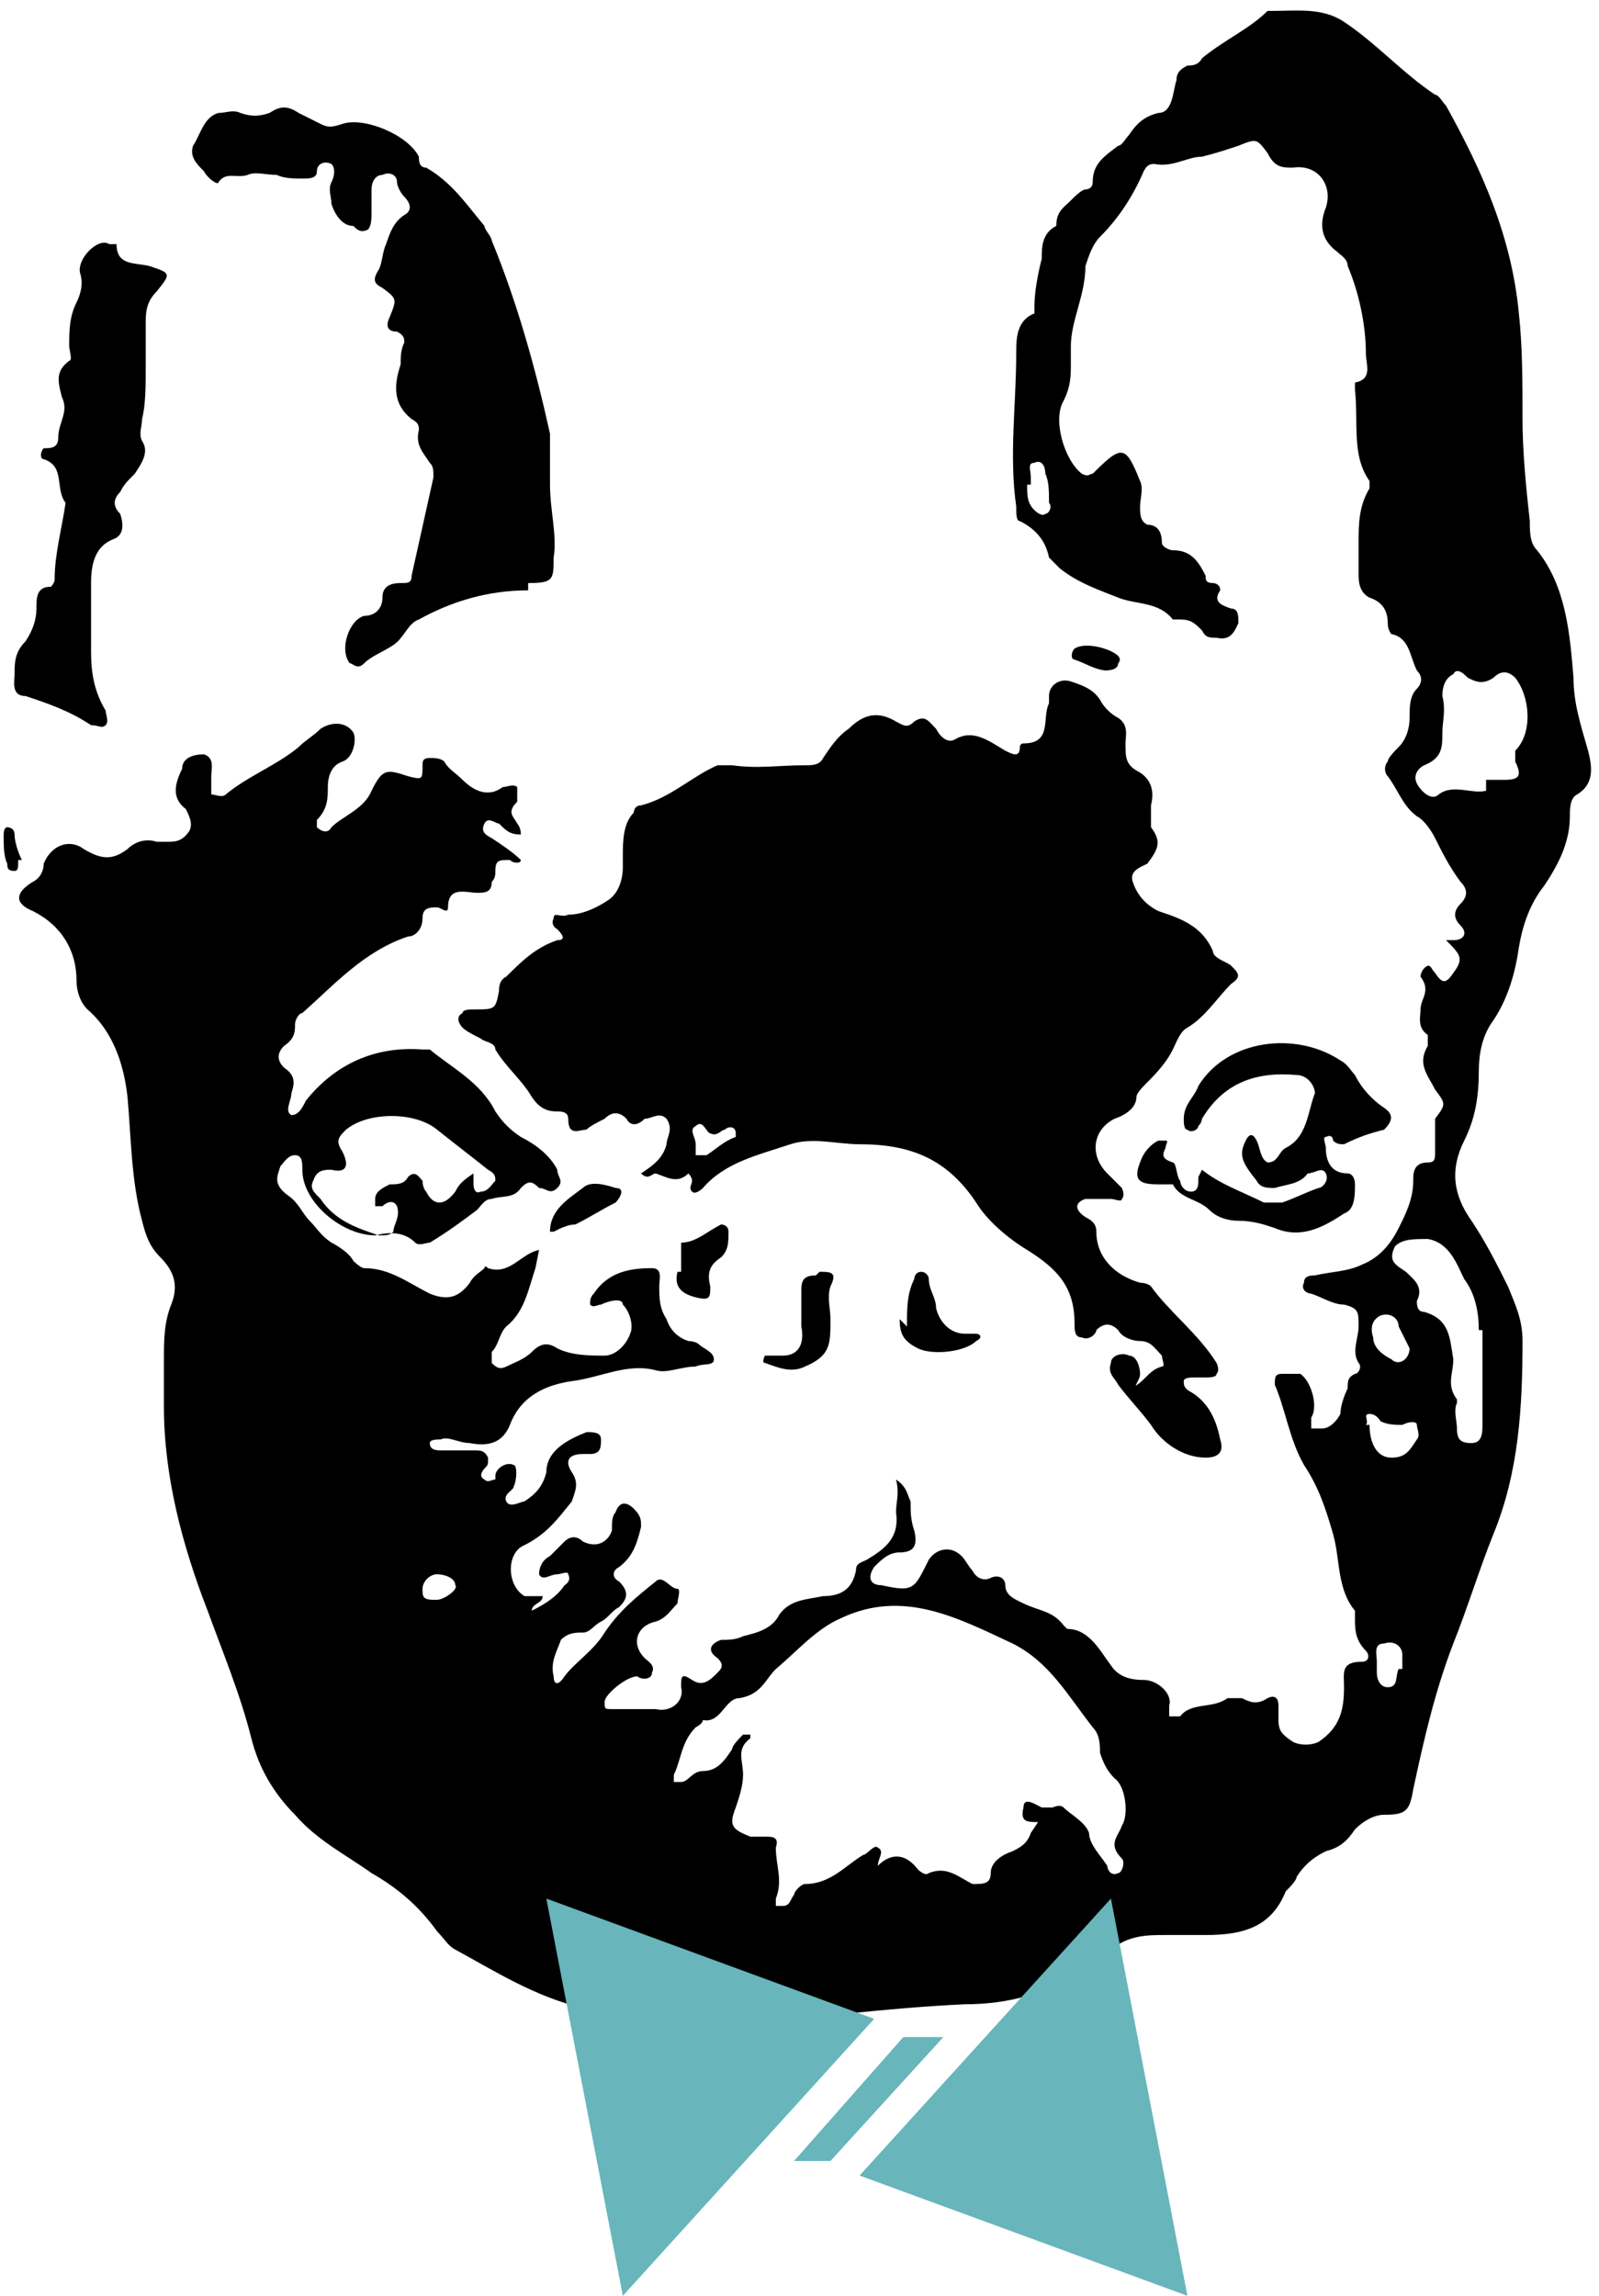
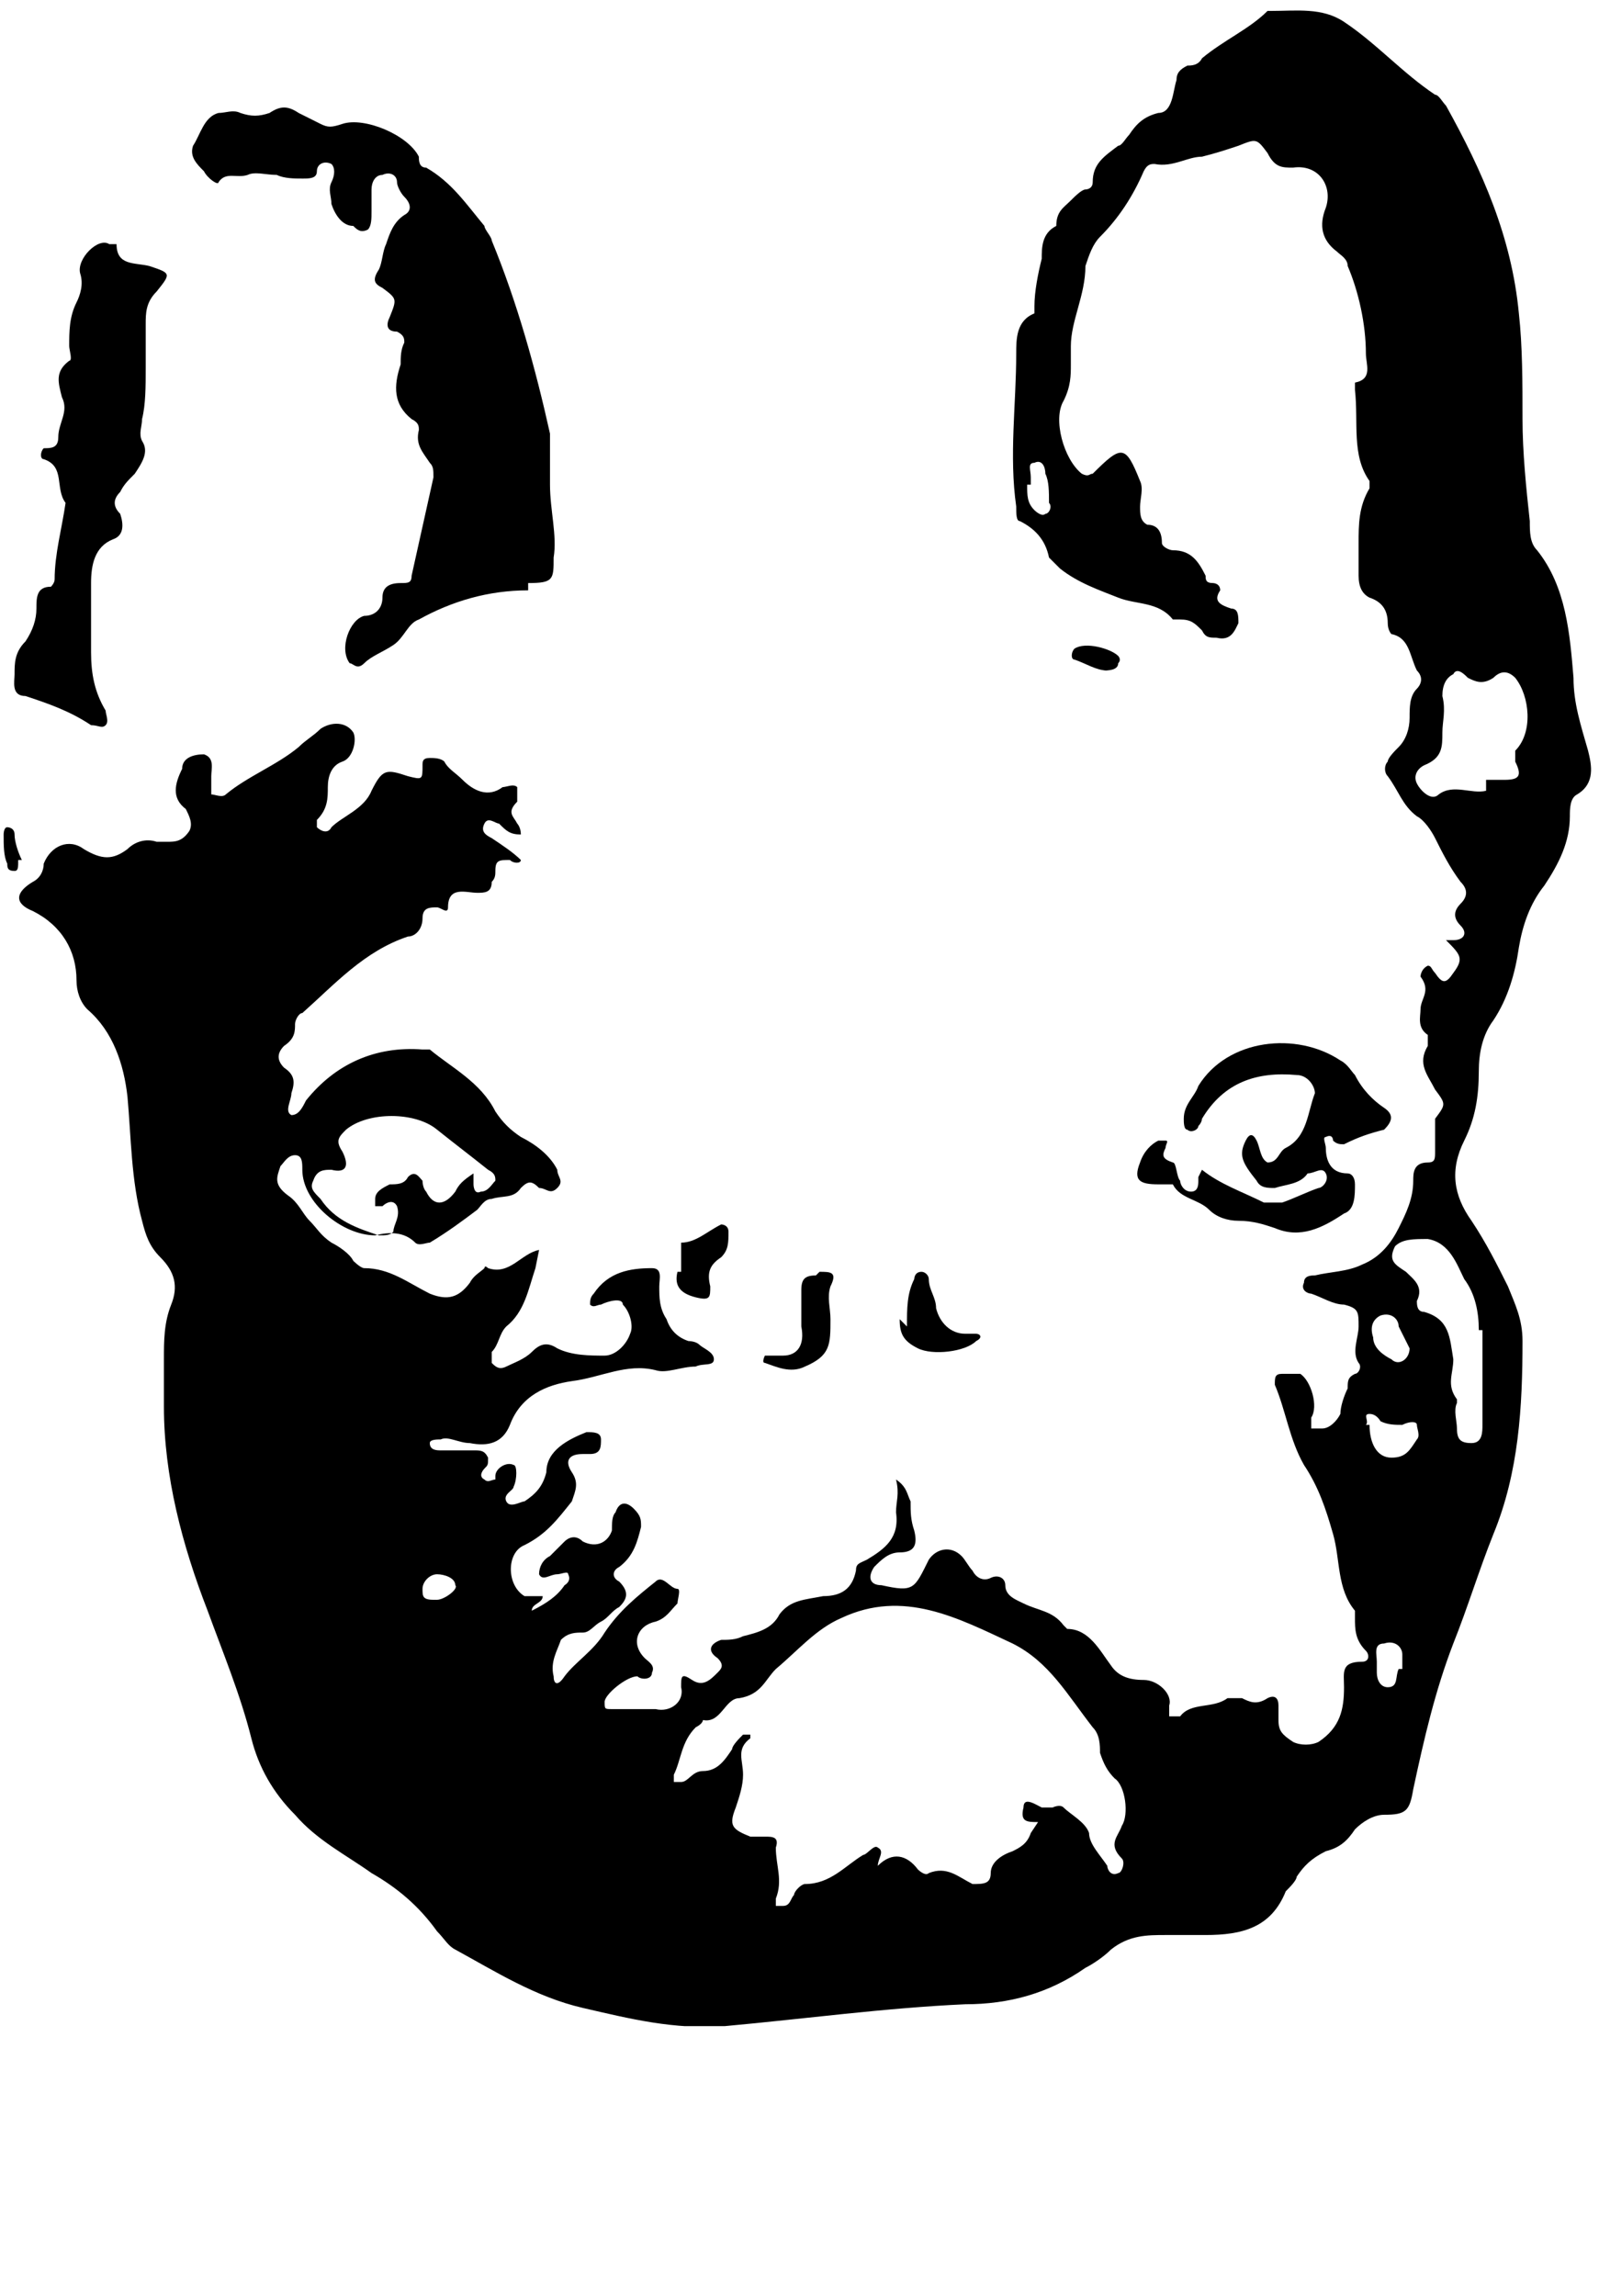
<svg xmlns="http://www.w3.org/2000/svg" id="b" viewBox="0 0 43.9 63">
  <defs>
    <clipPath id="e">
      <rect width="43.9" height="55.6" fill="none" stroke-width="0" />
    </clipPath>
    <clipPath id="f">
      <rect width="43.9" height="55.6" fill="none" stroke-width="0" />
    </clipPath>
    <clipPath id="h">
-       <rect x="15" y="52.1" width="17.6" height="10.9" fill="none" stroke-width="0" />
-     </clipPath>
+       </clipPath>
  </defs>
  <g id="c">
    <g id="d">
      <g clip-path="url(#e)">
        <g clip-path="url(#f)">
          <path d="M14.7,34.8c-.2.6-.3,1.2-.8,1.6-.2.2-.2.5-.4.7,0,0,0,.2,0,.3.1.1.2.2.4.1.2-.1.5-.2.7-.4.2-.2.4-.3.7-.1.4.2.9.2,1.3.2.3,0,.6-.3.7-.6.1-.2,0-.6-.2-.8,0-.2-.4-.1-.6,0-.1,0-.2.1-.3,0,0-.1,0-.2.1-.3.4-.6,1-.7,1.6-.7.3,0,.2.3.2.5,0,.3,0,.6.2.9.1.3.3.5.6.6,0,0,.2,0,.3.1.1.1.4.2.4.4,0,.2-.3.1-.5.2-.4,0-.8.2-1.1.1-.8-.2-1.5.2-2.3.3-.7.1-1.4.4-1.7,1.2-.2.5-.6.6-1.1.5-.3,0-.6-.2-.8-.1-.1,0-.3,0-.3.1,0,.2.2.2.3.2.3,0,.6,0,.9,0,.2,0,.3,0,.4.2,0,.2,0,.2-.1.3,0,0-.2.2,0,.3.1.1.2,0,.3,0,0,0,0,0,0-.1,0-.2.3-.4.5-.3.1,0,.1.4,0,.6,0,0,0,0,0,0,0,.1-.3.2-.2.4.1.2.4,0,.5,0,.3-.2.5-.4.6-.8,0-.6.6-.9,1.1-1.1.2,0,.4,0,.4.2,0,.2,0,.4-.3.4,0,0-.1,0-.2,0-.4,0-.5.2-.3.5.2.3.1.5,0,.8-.4.5-.7.9-1.3,1.2-.5.2-.5,1.1,0,1.4.1,0,.3,0,.5,0,0,.2-.3.2-.3.4.4-.2.7-.4.9-.7,0,0,.2-.1.1-.3,0-.1-.2,0-.3,0-.2,0-.4.2-.5,0,0-.2.1-.4.3-.5.1-.1.2-.2.4-.4.1-.1.3-.2.5,0,.4.2.7,0,.8-.3,0-.2,0-.4.1-.5.1-.3.3-.3.5-.1.2.2.2.3.2.5-.1.4-.2.8-.6,1.1-.2.1-.2.3,0,.4.3.3.2.5,0,.7-.2.1-.3.3-.5.4-.2.1-.3.3-.5.3-.2,0-.4,0-.6.2-.1.3-.3.6-.2,1,0,.2.1.3.3,0,.3-.4.8-.7,1.1-1.2.4-.6.9-1,1.4-1.4.2-.2.4.2.6.2.1,0,0,.3,0,.4-.2.2-.3.4-.6.5-.5.1-.7.6-.3,1,.1.1.3.2.2.4,0,.2-.3.2-.4.1-.3,0-.9.5-.9.7,0,.2,0,.2.2.2.2,0,.4,0,.6,0,.2,0,.4,0,.6,0,.4.1.8-.2.7-.6,0-.3,0-.4.3-.2.3.2.5,0,.7-.2.1-.1.2-.2,0-.4-.3-.2-.2-.4.1-.5.2,0,.4,0,.6-.1.4-.1.8-.2,1-.6.3-.4.7-.4,1.2-.5.5,0,.8-.2.9-.7,0-.2.1-.2.3-.3.5-.3.9-.6.8-1.3,0-.3.1-.5,0-.9.3.2.3.4.4.6,0,.3,0,.5.1.8.1.4,0,.6-.4.6-.3,0-.5.2-.7.4-.2.3-.1.5.2.5.9.2.9.1,1.3-.7.2-.3.6-.4.9-.1.1.1.2.3.3.4.1.2.3.3.5.2.2-.1.4,0,.4.2,0,.3.3.4.5.5.4.2.8.2,1.1.6,0,0,0,0,.1.1.6,0,.9.6,1.2,1,.2.3.5.4.9.4.4,0,.8.4.7.7,0,.1,0,.2,0,.3.1,0,.3,0,.3,0,.3-.4.9-.2,1.3-.5.1,0,.3,0,.4,0,.2.1.4.2.7,0,.2-.1.3,0,.3.2,0,.1,0,.3,0,.4,0,.3.1.4.4.6.2.1.5.1.7,0,.6-.4.7-.9.7-1.5,0-.4-.1-.7.5-.7.2,0,.2-.2.1-.3-.3-.3-.3-.6-.3-.9,0,0,0-.1,0-.2-.5-.6-.4-1.4-.6-2.1-.2-.7-.4-1.3-.8-1.9-.4-.7-.5-1.5-.8-2.2,0-.2,0-.3.2-.3.2,0,.3,0,.5,0,.3.2.5.9.3,1.2,0,0,0,.2,0,.3,0,0,.2,0,.3,0,.2,0,.4-.2.5-.4,0-.2.1-.5.2-.7,0-.2,0-.3.2-.4.1,0,.2-.2.1-.3-.2-.3,0-.7,0-1,0-.4,0-.5-.4-.6-.3,0-.6-.2-.9-.3-.1,0-.3-.1-.2-.3,0-.2.2-.2.3-.2.4-.1.9-.1,1.3-.3.5-.2.8-.6,1-1,.2-.4.4-.8.4-1.3,0-.2,0-.5.4-.5.2,0,.2-.1.2-.3,0-.2,0-.4,0-.6,0,0,0-.2,0-.3.3-.4.3-.4,0-.8-.2-.4-.5-.7-.2-1.2,0,0,0-.2,0-.3-.3-.2-.2-.5-.2-.7,0-.3.3-.5,0-.9,0,0,0-.2.2-.3.1,0,.1.1.2.2.2.3.3.3.5,0,.3-.4.2-.5-.2-.9,0,0,0,0,.2,0,.3,0,.4-.2.2-.4-.2-.2-.2-.4,0-.6.2-.2.2-.4,0-.6-.3-.4-.5-.8-.7-1.2-.1-.2-.3-.5-.5-.6-.4-.3-.5-.7-.8-1.1-.1-.1-.1-.3,0-.4,0-.1.2-.3.3-.4.2-.2.3-.5.3-.8,0-.3,0-.6.2-.8.1-.1.2-.3,0-.5-.2-.4-.2-.9-.7-1,0,0-.1-.1-.1-.3,0-.4-.2-.6-.5-.7-.2-.1-.3-.3-.3-.6,0-.3,0-.6,0-.9,0-.5,0-1,.3-1.5,0,0,0-.2,0-.2-.5-.7-.3-1.6-.4-2.5,0,0,0-.2,0-.2.5-.1.3-.5.3-.8,0-.8-.2-1.7-.5-2.4,0-.2-.2-.3-.3-.4-.4-.3-.5-.7-.3-1.2.2-.6-.2-1.2-.9-1.1-.3,0-.5,0-.7-.4-.3-.4-.3-.4-.8-.2-.3.1-.6.2-1,.3-.4,0-.8.3-1.3.2-.1,0-.2,0-.3.2-.3.7-.7,1.3-1.2,1.8-.2.2-.3.5-.4.8,0,.8-.4,1.5-.4,2.2,0,.2,0,.4,0,.5,0,.3,0,.6-.2,1-.3.5,0,1.6.5,2,.2.1.2,0,.3,0,.8-.8.9-.8,1.3.2.1.2,0,.5,0,.7,0,.2,0,.4.2.5.2,0,.4.1.4.5,0,.1.2.2.3.2.5,0,.7.3.9.7,0,.1,0,.2.2.2,0,0,.2,0,.2.2-.2.3,0,.4.3.5.2,0,.2.2.2.4-.1.2-.2.5-.6.4-.2,0-.3,0-.4-.2-.2-.2-.3-.3-.6-.3,0,0-.1,0-.2,0-.4-.5-1-.4-1.5-.6-.5-.2-1.1-.4-1.6-.8-.1-.1-.2-.2-.3-.3-.1-.5-.4-.8-.8-1-.1,0-.1-.2-.1-.4-.2-1.4,0-2.8,0-4.2,0-.4,0-.9.5-1.1,0,0,0-.2,0-.2,0-.4.1-.9.2-1.3,0-.3,0-.7.4-.9,0-.4.2-.5.4-.7.1-.1.3-.3.4-.3,0,0,.2,0,.2-.2,0-.5.3-.7.7-1,.1,0,.2-.2.3-.3.2-.3.4-.5.8-.6.4,0,.4-.6.5-.9,0-.2.1-.3.3-.4.1,0,.3,0,.4-.2.6-.5,1.3-.8,1.8-1.3,0,0,0,0,.1,0,.7,0,1.4-.1,2,.3.9.6,1.6,1.4,2.5,2,.1,0,.2.2.3.3,1,1.8,1.8,3.6,2,5.7.1.9.1,1.9.1,2.9,0,.9.1,1.9.2,2.8,0,.3,0,.6.2.8.8,1,.9,2.3,1,3.5,0,.7.2,1.3.4,2,.1.4.2.9-.3,1.2-.2.1-.2.4-.2.6,0,.7-.3,1.3-.7,1.9-.4.5-.6,1.1-.7,1.7-.1.7-.3,1.4-.7,2-.3.4-.4.9-.4,1.4,0,.7-.1,1.3-.4,1.9-.4.8-.3,1.5.2,2.2.4.6.7,1.2,1,1.8.2.5.4.9.4,1.5,0,1.8-.1,3.6-.8,5.3-.4,1-.7,2-1.1,3-.5,1.3-.8,2.6-1.1,4-.1.6-.2.7-.8.7-.3,0-.6.2-.8.4-.2.3-.4.5-.8.6-.4.2-.6.4-.8.7,0,.1-.2.3-.3.4-.4,1-1.2,1.2-2.2,1.2-.4,0-.7,0-1.1,0-.5,0-1,0-1.5.4-.2.2-.5.4-.7.5-1,.7-2.1,1-3.3,1-2.2.1-4.4.4-6.6.6-1.4.1-2.6-.2-3.9-.5-1.3-.3-2.4-1-3.5-1.6-.2-.1-.3-.3-.5-.5-.5-.7-1.1-1.2-1.8-1.6-.7-.5-1.5-.9-2.1-1.6-.6-.6-1-1.3-1.2-2.1-.3-1.2-.8-2.4-1.2-3.5-.7-1.8-1.2-3.7-1.2-5.6,0-.4,0-.9,0-1.3,0-.5,0-1,.2-1.5.2-.5.1-.9-.3-1.3-.3-.3-.4-.6-.5-1-.3-1.1-.3-2.3-.4-3.4-.1-.9-.4-1.8-1.1-2.4-.2-.2-.3-.5-.3-.8,0-.8-.4-1.5-1.2-1.9-.5-.2-.5-.5,0-.8.2-.1.3-.3.3-.5.2-.5.7-.7,1.1-.4.5.3.8.3,1.2,0,.2-.2.5-.3.8-.2,0,0,.2,0,.3,0,.2,0,.4,0,.6-.3.1-.2,0-.4-.1-.6-.4-.3-.3-.7-.1-1.1,0-.3.3-.4.6-.4.3.1.2.4.2.6,0,0,0,.2,0,.2,0,.1,0,.2,0,.3.1,0,.3.1.4,0,.6-.5,1.4-.8,2-1.3.2-.2.4-.3.6-.5.3-.2.7-.2.9.1.1.2,0,.7-.3.8-.3.1-.4.4-.4.7,0,.3,0,.6-.3.9,0,0,0,.1,0,.2.1.1.3.2.4,0,.3-.3.9-.5,1.1-1,.3-.6.4-.6,1-.4.4.1.4.1.4-.3,0-.1,0-.2.2-.2.1,0,.3,0,.4.1.1.2.3.3.5.5.3.3.7.5,1.1.2.1,0,.3-.1.4,0,0,.1,0,.3,0,.4-.3.3-.1.4,0,.6,0,0,.1.1.1.3-.3,0-.4-.1-.6-.3-.1,0-.3-.2-.4,0-.1.2,0,.3.2.4.3.2.6.4.8.6,0,.1-.2.1-.3,0-.3,0-.4,0-.4.3,0,.1,0,.2-.1.3,0,.3-.2.3-.4.3-.3,0-.8-.2-.8.4,0,.2-.2,0-.3,0-.2,0-.4,0-.4.3,0,.3-.2.5-.4.5-1.2.4-2,1.3-2.9,2.1-.1,0-.2.2-.2.3,0,.2,0,.4-.3.6-.2.2-.2.4,0,.6.3.2.3.4.2.7,0,0,0,0,0,0,0,.2-.2.5,0,.6.2,0,.3-.2.4-.4.8-1,1.9-1.5,3.2-1.4,0,0,.1,0,.2,0,.6.5,1.4.9,1.8,1.7.2.3.4.5.7.7.4.2.8.5,1,.9,0,.2.2.3,0,.5-.2.2-.3,0-.5,0-.2-.2-.3-.2-.5,0-.2.3-.5.2-.8.3-.2,0-.3.2-.4.3-.4.3-.8.6-1.3.9-.1,0-.3.1-.4,0-.3-.3-.7-.3-1.1-.2-.9,0-2-.9-2-1.8,0-.2,0-.4-.2-.4-.2,0-.3.2-.4.3-.1.3-.2.5.2.8.3.2.4.5.6.7.2.2.3.4.6.6.2.1.5.3.6.5,0,0,.2.2.3.2.7,0,1.2.4,1.8.7.5.2.8.1,1.1-.3.1-.2.3-.3.4-.4,0,0,0-.1.1,0,.6.2.9-.4,1.4-.5,0,0,0,0,0,0M28.5,50c-.3,0-.5,0-.4-.4,0-.3.3-.1.5,0,.1,0,.2,0,.3,0,0,0,.2-.1.3,0,.2.2.6.4.7.7,0,.3.3.6.5.9,0,.1.1.3.3.2.1,0,.2-.3.1-.4-.4-.4-.1-.6,0-.9.2-.3.1-1.1-.2-1.3-.2-.2-.3-.4-.4-.7,0-.2,0-.5-.2-.7-.7-.9-1.2-1.8-2.2-2.3-1.5-.7-3-1.5-4.7-.7-.7.3-1.2.9-1.8,1.4-.3.3-.4.7-1,.8-.4,0-.5.7-1,.6,0,0,0,.1-.2.2-.4.4-.4.9-.6,1.3,0,0,0,.1,0,.2,0,0,.2,0,.2,0,.2,0,.3-.3.6-.3.4,0,.6-.3.8-.6,0-.1.2-.3.3-.4,0,0,.1,0,.2,0,0,0,0,.1,0,.1-.4.3-.2.6-.2,1,0,.3-.1.6-.2.9-.2.5-.1.6.4.8.1,0,.3,0,.4,0,.2,0,.4,0,.3.3,0,.5.2.9,0,1.4,0,0,0,.2,0,.2,0,0,.2,0,.2,0,.2,0,.2-.2.3-.3,0-.1.2-.3.3-.3.7,0,1.1-.5,1.6-.8.1,0,.3-.3.4-.2.2.1,0,.3,0,.5.4-.4.8-.3,1.1.1,0,0,.2.2.3.1.5-.2.8.1,1.2.3.3,0,.5,0,.5-.3,0-.3.3-.5.6-.6.2-.1.4-.2.5-.5M13,32.3c0,0,0,.1,0,.2,0,0,0,.3.2.2.2,0,.3-.2.4-.3,0-.1,0-.2-.2-.3-.5-.4-.9-.7-1.4-1.1-.6-.5-1.9-.5-2.5,0-.2.2-.3.3-.1.6.2.4.1.6-.3.5-.2,0-.4,0-.5.3-.1.2,0,.3.2.5.4.6,1,.8,1.6,1,.2,0,.3,0,.4-.1,0-.2.2-.4.1-.7-.1-.2-.3-.1-.4,0,0,0-.1,0-.2,0,0,0,0-.1,0-.2,0-.2.2-.3.4-.4.2,0,.4,0,.5-.2.2-.2.3,0,.4.1,0,0,0,.2.1.3.2.4.5.4.8,0,.1-.2.2-.3.5-.5M40.8,21.4c.2,0,.3,0,.5,0,.4,0,.5-.1.3-.5,0-.1,0-.2,0-.3.5-.5.4-1.5,0-2-.2-.2-.4-.2-.6,0-.3.2-.5.1-.7,0-.1-.1-.3-.3-.4-.1-.2.1-.3.3-.3.6.1.4,0,.7,0,1,0,.4,0,.7-.5.9-.2.1-.3.3-.2.5.1.2.4.5.6.3.4-.3.9,0,1.3-.1M40.6,36.5c0-.5-.1-1-.4-1.4-.2-.4-.4-1-1-1.1-.4,0-.7,0-.9.2-.2.4,0,.5.3.7.2.2.5.4.3.8,0,.1,0,.3.2.3.7.2.7.7.8,1.3,0,.4-.2.7.1,1.1,0,0,0,.1,0,.1-.1.2,0,.5,0,.7,0,.3.1.4.4.4.3,0,.3-.3.3-.5,0-.9,0-1.7,0-2.6M37.6,39.1c0,.5.2.9.6.9.4,0,.5-.2.7-.5.1-.1,0-.3,0-.4,0-.1-.2-.1-.4,0-.2,0-.4,0-.6-.1,0,0-.1-.2-.3-.2-.2,0,0,.2-.1.3M38.7,37c-.1-.2-.2-.4-.3-.6,0-.2-.2-.4-.5-.3-.2.1-.3.3-.2.6,0,.3.3.5.5.6.2.2.5,0,.5-.3M28.2,13.3c0,.3,0,.5.2.7,0,0,.2.2.3.1.1,0,.2-.2.1-.3,0-.3,0-.6-.1-.8,0-.2-.1-.4-.3-.3-.2,0-.1.2-.1.4,0,0,0,.1,0,.2M38.5,45.8c0-.1,0-.2,0-.4,0-.2-.2-.4-.5-.3-.3,0-.2.3-.2.5,0,0,0,.2,0,.3,0,.2.1.4.3.4.3,0,.2-.3.3-.5M12,43.9c.2,0,.6-.3.5-.4,0-.2-.3-.3-.5-.3-.2,0-.4.2-.4.4,0,.2,0,.3.3.3" fill="#000" stroke-width="0" />
-           <path d="M31,38.1c.4-.1.5-.5.9-.6.1,0,0-.2,0-.3-.2-.2-.3-.4-.6-.4-.2,0-.5-.1-.6-.3-.2-.2-.4-.2-.6,0,0,.1-.2.3-.4.2-.2,0-.2-.2-.2-.4,0-1-.5-1.5-1.3-2-.5-.3-1.1-.8-1.4-1.3-.8-1.2-1.8-1.6-3.2-1.6-.6,0-1.3-.2-1.9,0-.9.3-1.8.5-2.4,1.2,0,0-.2.2-.3.1-.1-.1,0-.2,0-.3,0-.1-.1-.2-.1-.2-.3.3-.6.1-.9,0-.1,0-.2.2-.4,0,.3-.2.6-.4.7-.8,0-.2.2-.4,0-.7-.2-.2-.4,0-.6,0-.2.2-.4.2-.5,0-.2-.2-.4-.2-.6,0-.2.1-.4.2-.5.3-.2,0-.5.2-.5-.3,0-.2-.2-.2-.3-.2-.3,0-.5-.1-.7-.4-.3-.5-.7-.8-1-1.3,0-.2-.3-.2-.4-.3-.2-.1-.4-.2-.5-.3-.1-.1-.2-.3,0-.4,0-.1.2-.1.3-.1.6,0,.6,0,.7-.5,0-.1,0-.3.2-.4.4-.4.8-.8,1.4-1,.2,0,.2-.1,0-.3,0,0-.2-.1-.1-.3,0-.2.2,0,.4-.1.4,0,.8-.2,1.1-.4.3-.2.4-.6.4-.9,0,0,0-.2,0-.3,0-.4,0-.9.3-1.2,0,0,0-.2.2-.2.8-.2,1.4-.8,2.1-1.1.1,0,.3,0,.4,0,.7.1,1.3,0,2,0,.2,0,.4,0,.5-.2.2-.3.4-.6.7-.8.4-.4.8-.5,1.3-.2.2.1.3.2.5,0,.3-.2.4,0,.6.2.1.2.3.4.5.3.5-.3.9,0,1.4.3.2.1.4.2.4-.1,0,0,0-.1.1-.1.8,0,.5-.7.7-1.1,0,0,0-.2,0-.2,0-.3.3-.5.6-.4.3.1.6.2.8.5.1.2.3.4.5.5.3.2.2.5.2.7,0,.4,0,.6.4.8.3.2.4.5.3.9,0,.2,0,.4,0,.6.3.4.2.6-.1,1-.2.1-.5.2-.4.5.1.3.3.6.7.8.6.2,1.2.4,1.5,1.1,0,.2.4.3.5.4.2.2.3.3,0,.5-.4.4-.7.9-1.2,1.2-.2.1-.3.4-.4.6-.2.4-.5.7-.8,1,0,0-.2.2-.2.3,0,.3-.3.5-.6.6-.6.3-.7,1-.2,1.5.1.1.3.3.4.4,0,0,.1.2,0,.3,0,.1-.2,0-.3,0-.2,0-.5,0-.7,0-.3.1-.3.3,0,.5.2.1.3.2.3.4,0,.7.5,1.2,1.2,1.4,0,0,.2,0,.3.1.5.7,1.3,1.3,1.8,2.1,0,0,.1.2,0,.3,0,.1-.2.1-.3.1,0,0-.2,0-.3,0-.1,0-.3,0-.3.1,0,.1,0,.2.2.3.5.3.7.8.8,1.3.1.3,0,.5-.4.5-.6,0-1.2-.4-1.5-.9-.3-.4-.6-.7-.9-1.1-.1-.2-.3-.3-.2-.6,0-.2.3-.3.5-.2.2,0,.3.3.3.5,0,.2-.2.3-.1.5M20.2,31.1c0-.2-.2-.2-.3-.1-.1,0-.2.2-.4.1-.1,0-.2-.4-.4-.2-.2.1,0,.3,0,.5,0,0,0,0,0,.1,0,0,0,.2,0,.2,0,0,.2,0,.3,0,.3-.2.5-.4.8-.5,0,0,0,0,0-.1" fill="#000" stroke-width="0" />
          <path d="M14.5,16.2c-1.1,0-2.1.3-3,.8-.3.1-.4.5-.7.7-.3.2-.6.3-.8.5-.2.2-.3,0-.4,0-.3-.4,0-1.2.4-1.3.3,0,.5-.2.5-.5,0-.3.2-.4.5-.4.2,0,.3,0,.3-.2,0,0,0,0,0,0,.2-.9.4-1.8.6-2.7,0-.2,0-.3-.1-.4-.2-.3-.4-.5-.3-.9,0-.1,0-.2-.2-.3-.5-.4-.5-.9-.3-1.5,0-.2,0-.4.1-.6,0-.1,0-.2-.2-.3-.3,0-.3-.2-.2-.4.2-.5.2-.5-.2-.8-.2-.1-.3-.2-.1-.5.1-.2.1-.5.2-.7.1-.3.2-.6.5-.8.2-.1.2-.3,0-.5-.1-.1-.2-.3-.2-.4,0-.2-.2-.3-.4-.2-.2,0-.3.2-.3.4,0,.2,0,.4,0,.6,0,.2,0,.4-.1.5-.2.1-.3,0-.4-.1-.3,0-.5-.3-.6-.6,0-.2-.1-.4,0-.6.1-.2.1-.4,0-.5-.2-.1-.4,0-.4.2,0,.2-.2.2-.4.2-.2,0-.5,0-.7-.1-.3,0-.6-.1-.8,0-.3.1-.6-.1-.8.2,0,.1-.3-.1-.4-.3-.2-.2-.4-.4-.3-.7.2-.3.3-.8.7-.9.2,0,.4-.1.6,0,.3.1.5.1.8,0,.3-.2.5-.2.8,0,.2.1.4.2.6.3.2.1.3.1.6,0,.6-.2,1.8.3,2.1.9,0,.1,0,.3.2.3.7.4,1.1,1,1.6,1.6,0,.1.2.3.2.4.7,1.7,1.2,3.5,1.6,5.3,0,.2,0,.3,0,.5,0,.3,0,.6,0,.9,0,.7.2,1.4.1,2,0,.6,0,.7-.7.7" fill="#000" stroke-width="0" />
          <path d="M.4,18.5c0-.3,0-.6.3-.9.2-.3.3-.6.3-.9,0-.3,0-.6.4-.6,0,0,.1-.1.1-.2,0-.7.2-1.4.3-2.1-.3-.4,0-1-.6-1.2-.1,0-.1-.2,0-.3.2,0,.4,0,.4-.3,0-.4.3-.7.1-1.1-.1-.4-.2-.7.2-1,.1,0,0-.3,0-.4,0-.4,0-.8.2-1.2.1-.2.2-.5.1-.8-.1-.4.5-1,.8-.8,0,0,.2,0,.2,0,0,.6.5.5.9.6.6.2.6.2.2.7-.3.3-.3.6-.3.9,0,.4,0,.8,0,1.2,0,.5,0,1-.1,1.4,0,.2-.1.4,0,.6.2.3,0,.6-.2.9-.2.2-.3.3-.4.5-.2.2-.2.4,0,.6.1.3.1.6-.2.7-.5.2-.6.7-.6,1.2,0,.6,0,1.2,0,1.9,0,.6.1,1.1.4,1.6,0,.1.1.3,0,.4-.1.1-.2,0-.4,0-.6-.4-1.2-.6-1.8-.8-.4,0-.3-.4-.3-.6" fill="#000" stroke-width="0" />
          <path d="M33,32.1c.5.4,1.1.6,1.7.9.2,0,.3,0,.5,0,.3-.1.7-.3,1-.4.1,0,.3-.2.2-.4-.1-.2-.3,0-.5,0-.2.3-.6.3-.9.4-.2,0-.4,0-.5-.2-.4-.5-.5-.7-.3-1.1.1-.2.2-.2.3,0,.1.2.1.5.3.6.3,0,.3-.3.5-.4.6-.3.6-1,.8-1.5,0-.2-.2-.5-.5-.5-1.1-.1-2,.2-2.6,1.2,0,0,0,.1-.1.2,0,.1-.2.2-.3.1-.1,0-.1-.2-.1-.3,0-.4.3-.6.4-.9.8-1.3,2.7-1.5,3.9-.7.2.1.3.3.4.4.2.4.5.7.8.9.3.2.2.4,0,.6-.4.1-.7.2-1.1.4-.1,0-.2,0-.3-.1,0,0,0-.2-.2-.1-.1,0,0,.2,0,.3,0,.3.1.7.6.7.1,0,.2.1.2.3,0,.3,0,.7-.3.8-.6.4-1.2.7-1.9.4-.3-.1-.6-.2-1-.2-.3,0-.6-.1-.8-.3-.3-.3-.8-.3-1-.7,0,0-.1,0-.2,0,0,0-.2,0-.2,0-.5,0-.7-.1-.5-.6.1-.3.3-.5.5-.6,0,0,.2,0,.2,0,.1,0,0,.1,0,.2-.1.2-.1.3.2.4.1,0,.1.4.2.5,0,.1.1.3.3.3.2,0,.2-.2.2-.3,0,0,0,0,0-.1" fill="#000" stroke-width="0" />
          <path d="M24.9,36.4c0-.5,0-.9.2-1.3,0,0,0-.2.2-.2.1,0,.2.1.2.2,0,.3.2.5.2.8.1.4.4.7.8.7.1,0,.2,0,.3,0,.1,0,.2.1,0,.2-.3.3-1.2.4-1.6.2-.4-.2-.5-.4-.5-.8" fill="#000" stroke-width="0" />
          <path d="M22.5,34.9c.3,0,.5,0,.3.4-.1.3,0,.6,0,.9,0,.7,0,1-.7,1.3-.4.2-.8,0-1.1-.1-.1,0,0-.2,0-.2.2,0,.3,0,.5,0,.4,0,.6-.3.5-.8,0-.3,0-.7,0-1,0-.3.1-.4.4-.4" fill="#000" stroke-width="0" />
          <path d="M18.7,34.9c0-.2,0-.4,0-.6,0,0,0-.2,0-.2.4,0,.7-.3,1.1-.5,0,0,.2,0,.2.2,0,.3,0,.5-.2.7-.3.2-.4.4-.3.8,0,.3,0,.4-.4.3-.4-.1-.6-.3-.5-.7" fill="#000" stroke-width="0" />
-           <path d="M15.1,33.8c0-.6.5-.9.9-1.2.2-.2.6-.1.9,0,.3,0,.1.3,0,.4-.4.2-.7.4-1.1.6-.2,0-.4.1-.6.2" fill="#000" stroke-width="0" />
          <path d="M30.4,18.4c-.3,0-.6-.2-.9-.3-.1,0-.1-.2,0-.3.3-.2,1,0,1.2.2,0,0,.1.1,0,.2,0,.2-.3.2-.4.2" fill="#000" stroke-width="0" />
          <path d="M.5,23.6c0,.2,0,.3-.1.3-.2,0-.2-.1-.2-.2-.1-.2-.1-.5-.1-.8,0,0,0-.2.1-.2,0,0,.2,0,.2.2,0,.2.1.5.2.7" fill="#000" stroke-width="0" />
        </g>
      </g>
    </g>
    <g id="g">
      <g clip-path="url(#h)">
        <path d="M21.7,59.3h1.1s3.1-3.4,3.1-3.4h-1.1s-3,3.4-3,3.4ZM15,52.1l2.1,10.9,6.9-7.6-9-3.3ZM30.5,52.1l-6.9,7.6,9,3.3-2.1-10.9Z" fill="#68b5bc" stroke-width="0" />
      </g>
    </g>
  </g>
</svg>